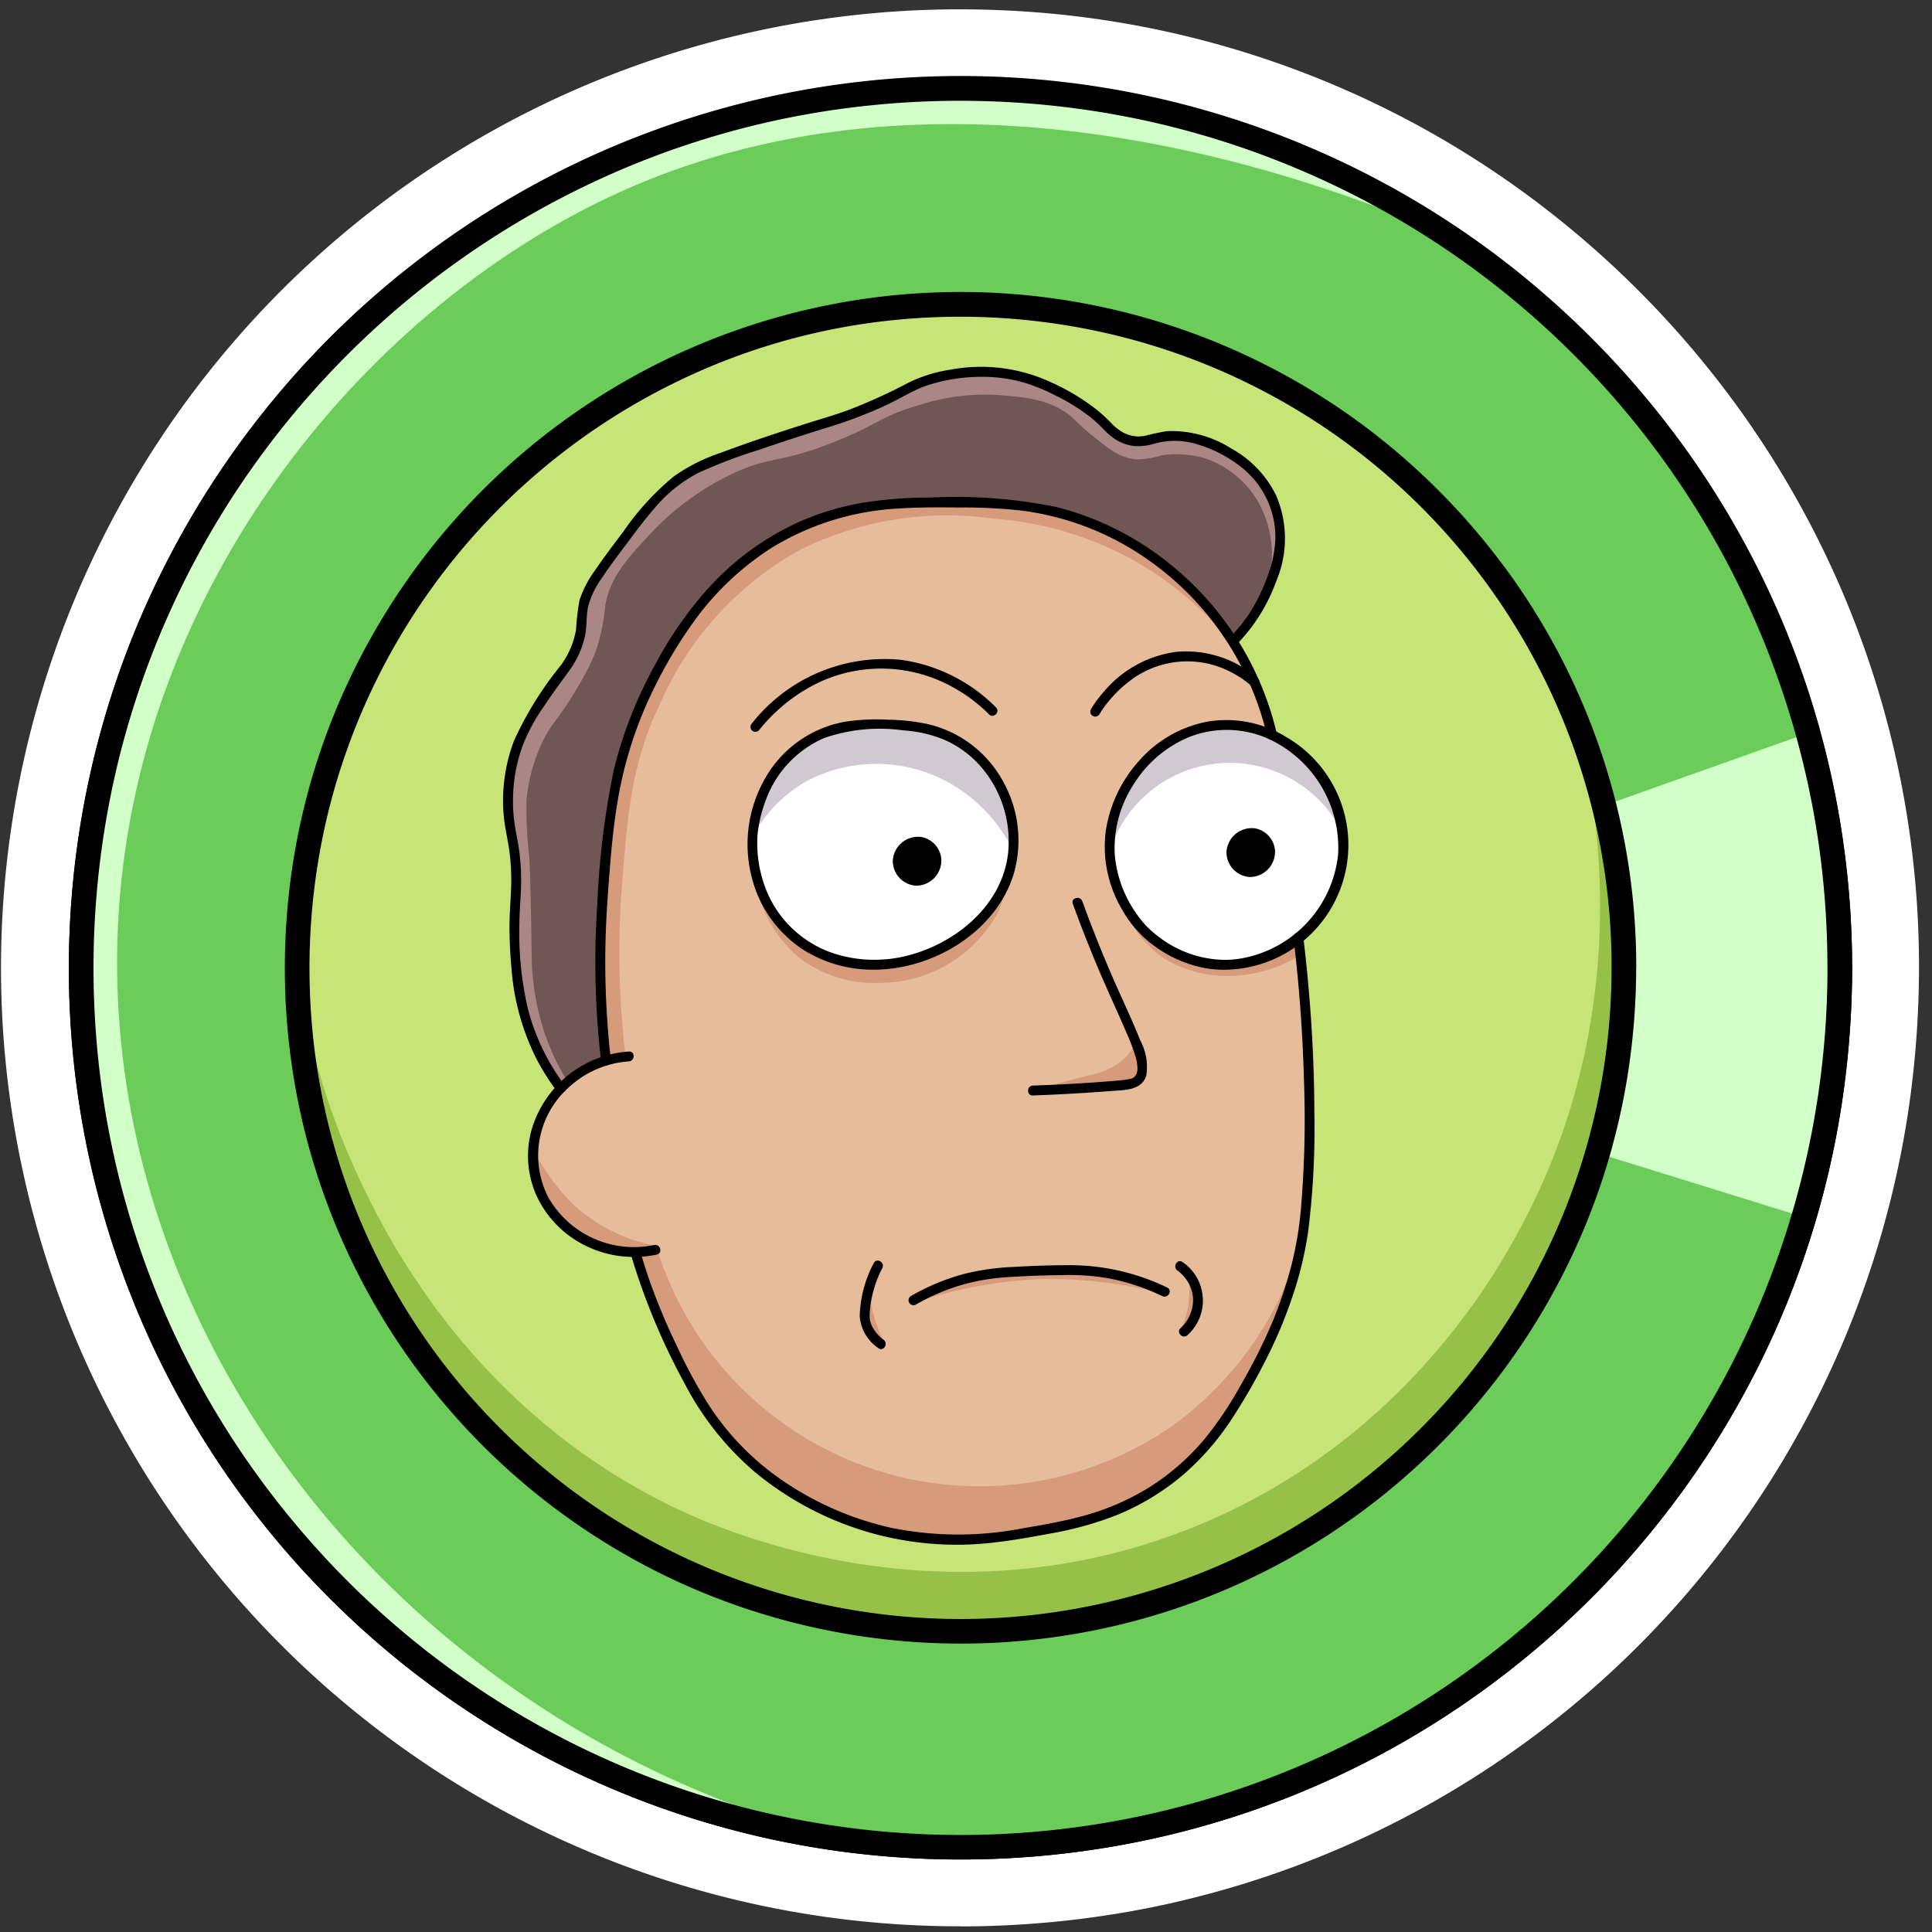
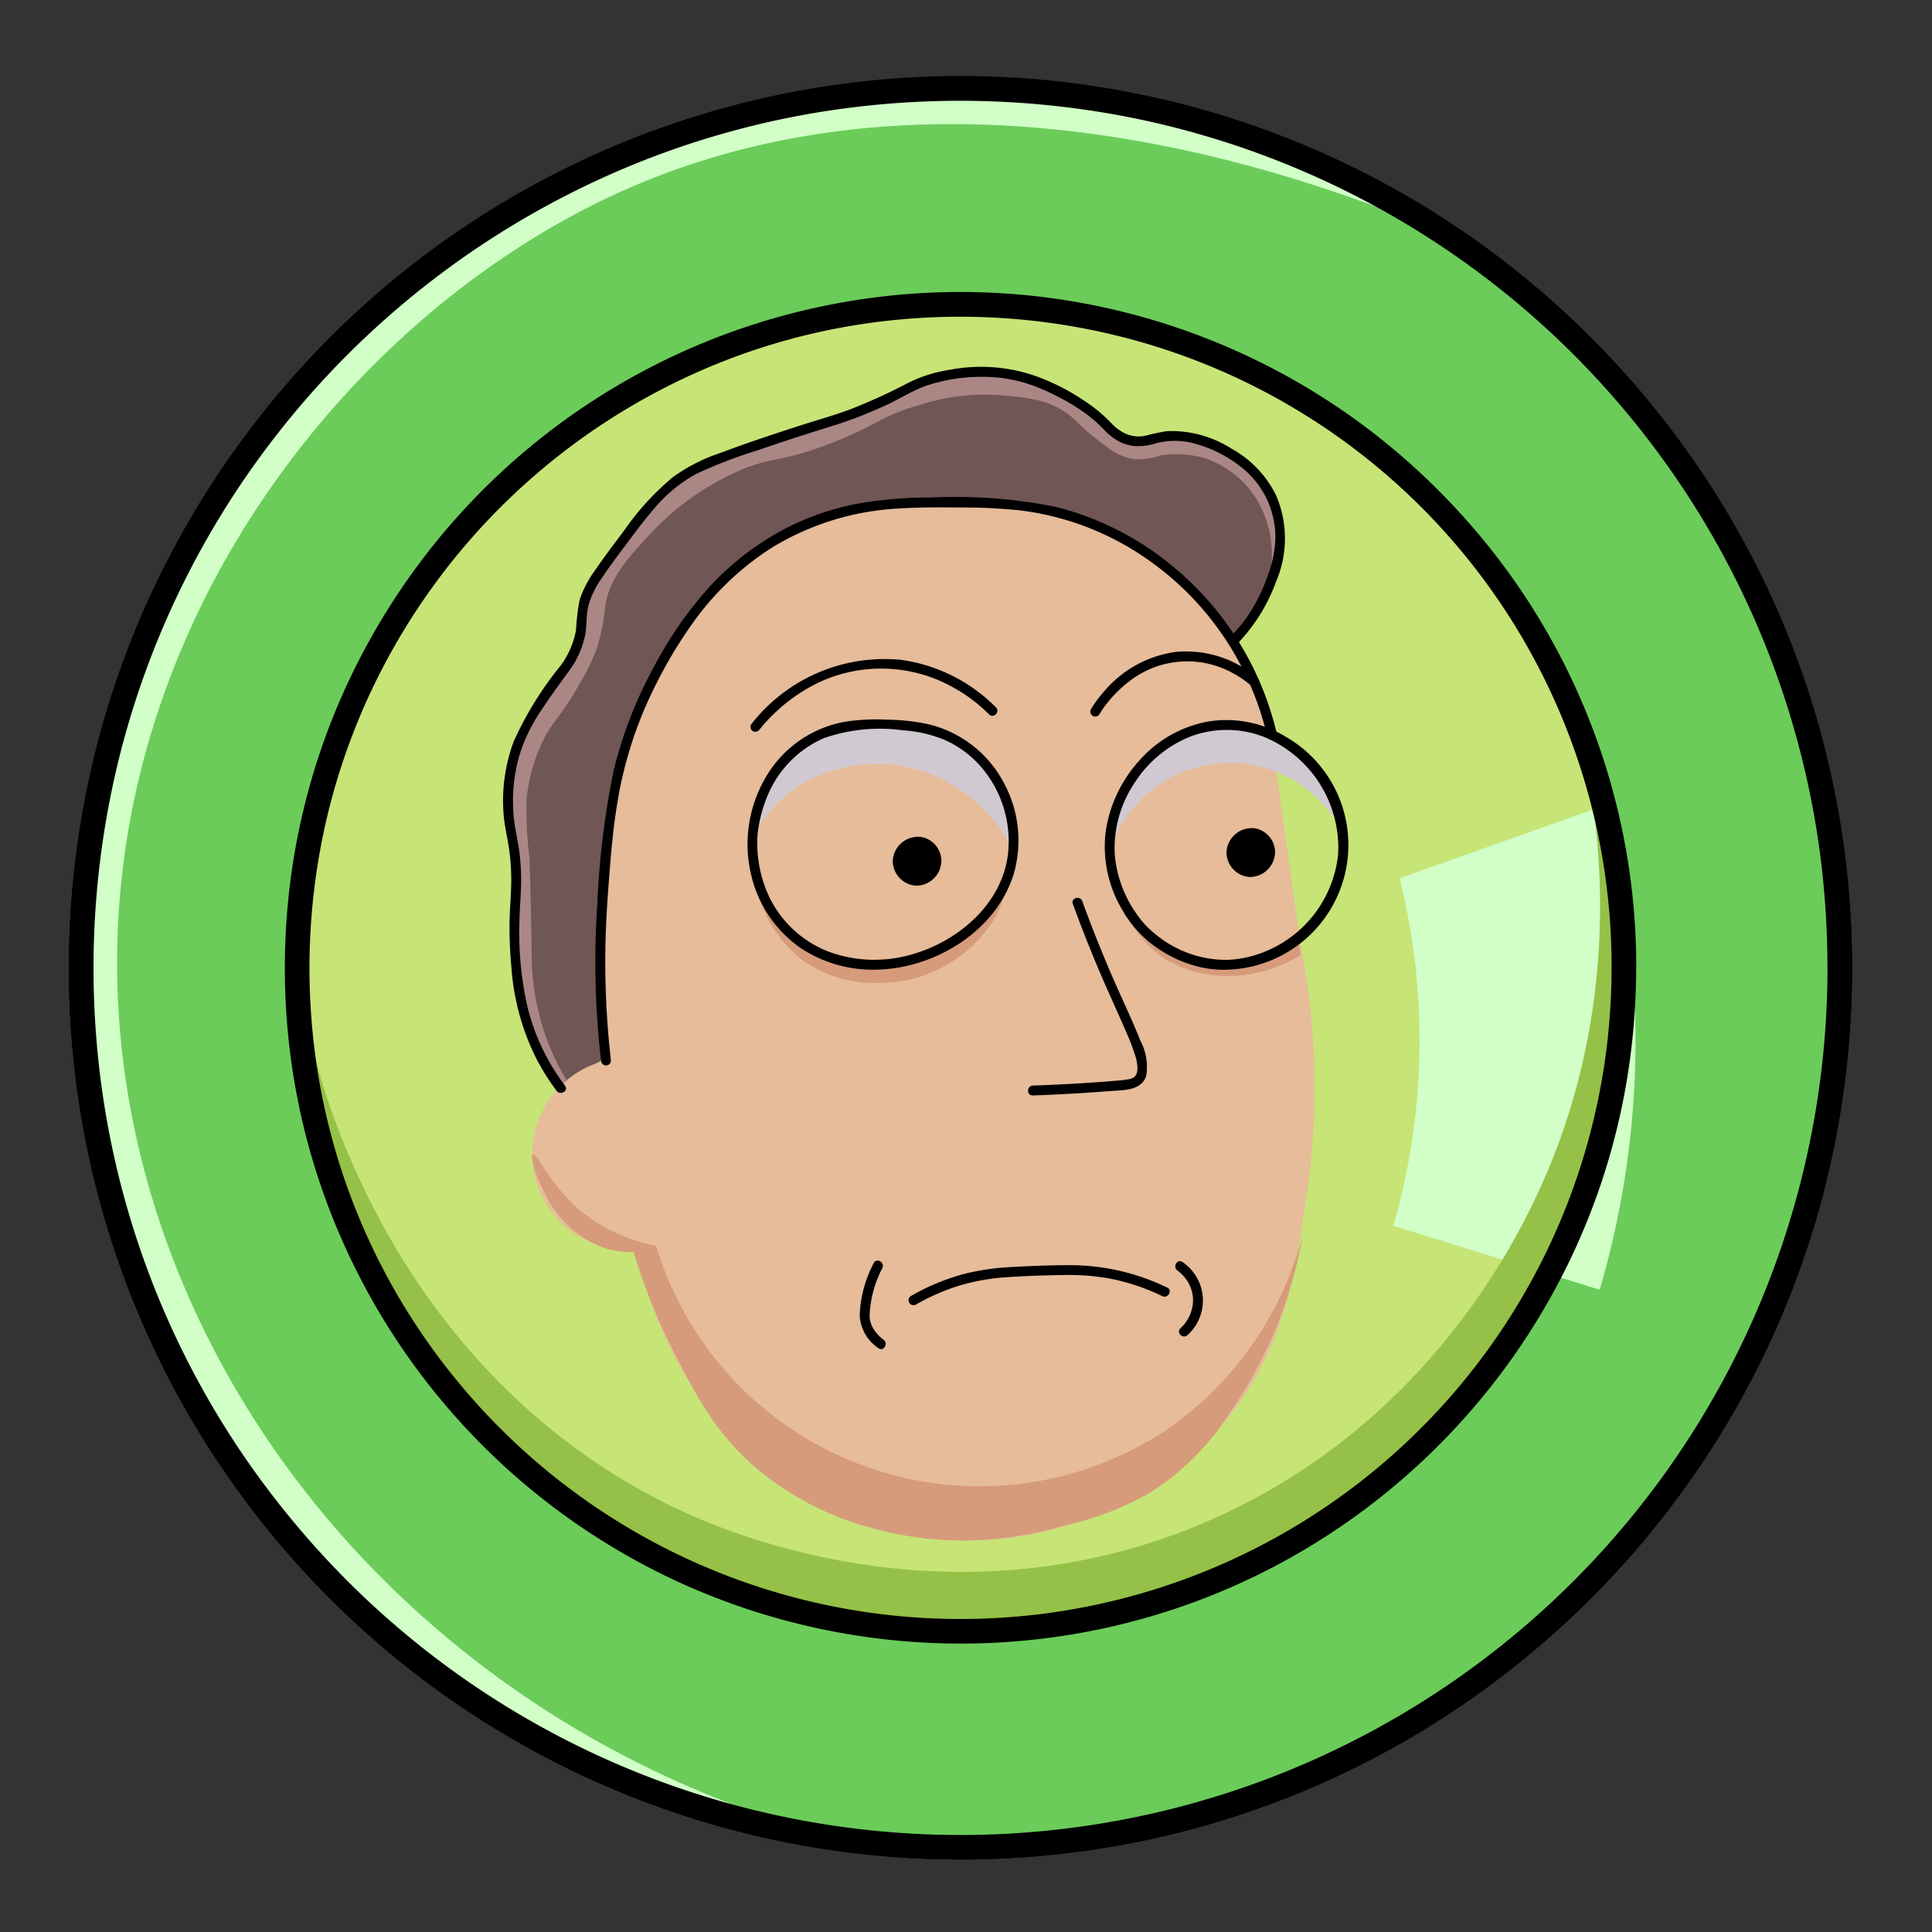
<svg xmlns="http://www.w3.org/2000/svg" width="129" height="129" fill="none">
  <rect width="100%" height="100%" fill="#333333" stroke="none" />
-   <path d="M64.125 128.619A63.998 63.998 0 1166.619.674a63.695 63.695 0 0136.385 13.116 64.718 64.718 0 0113.351 13.839 63.722 63.722 0 0111.777 36.995 65.894 65.894 0 01-.758 9.85 63.995 63.995 0 01-50.416 52.866 64.783 64.783 0 01-12.827 1.286l-.006-.007z" fill="#fff" />
  <path d="M120.778 46.25a59.322 59.322 0 00-8.062-16.043 60.35 60.35 0 00-12.432-12.887 59.496 59.496 0 00-82.072 9.418 60.105 60.105 0 00-9.208 15.39A59.258 59.258 0 004.779 60.02a59.895 59.895 0 001.506 18.715 59.502 59.502 0 0050.98 45.027 59.916 59.916 0 0018.803-.801 59.151 59.151 0 0016.996-6.289 59.788 59.788 0 0024.384-25.524 59.134 59.134 0 005.513-17.36c.465-3.034.702-6.099.708-9.169a59.852 59.852 0 00-2.891-18.37z" fill="#000" />
  <path d="M64.135 123.337c32.425 0 58.71-26.287 58.71-58.713 0-32.427-26.285-58.713-58.71-58.713-32.424 0-58.71 26.286-58.71 58.713 0 32.426 26.286 58.713 58.71 58.713z" fill="#6BCC5A" />
  <path d="M64.134 108.918c24.462 0 44.293-19.832 44.293-44.295 0-24.464-19.83-44.295-44.293-44.295-24.462 0-44.292 19.831-44.292 44.295 0 24.463 19.83 44.295 44.292 44.295z" fill="#C7E477" />
-   <path d="M107.09 53.795l13.634-4.848a59.088 59.088 0 01-.279 32.321l-13.775-4.272a44.611 44.611 0 00.417-23.195l.003-.006zm-12.335-39.02c.12-.546-24.852-14.697-50.79-5.308C22.276 17.32 7.495 37.66 5.62 59.829c-2.237 26.446 14.847 44.152 16.948 46.253a60.104 60.104 0 0033.594 16.712C26.146 115.029 6.305 88.494 7.91 61.2c1.326-22.55 17.036-41.269 34.229-48.705 25.168-10.883 52.491 2.847 52.616 2.28z" fill="#D1FFC7" />
+   <path d="M107.09 53.795a59.088 59.088 0 01-.279 32.321l-13.775-4.272a44.611 44.611 0 00.417-23.195l.003-.006zm-12.335-39.02c.12-.546-24.852-14.697-50.79-5.308C22.276 17.32 7.495 37.66 5.62 59.829c-2.237 26.446 14.847 44.152 16.948 46.253a60.104 60.104 0 0033.594 16.712C26.146 115.029 6.305 88.494 7.91 61.2c1.326-22.55 17.036-41.269 34.229-48.705 25.168-10.883 52.491 2.847 52.616 2.28z" fill="#D1FFC7" />
  <path d="M105.194 47.98a49.54 49.54 0 012.488 21.509c-.507 4.694-1.917 16.197-11.197 26.036a41.969 41.969 0 01-20.1 11.677 46.145 46.145 0 01-31.516-3.211c-1.51-.743-18.924-9.673-23.787-28.92a41.157 41.157 0 01-1.24-10.448 47.665 47.665 0 003.726 13.15c1.748 3.901 7.48 16.198 21.574 22.941 2.495 1.193 17.553 8.092 34.502 1.274 13.974-5.622 20.246-16.952 21.939-20.12 8.254-15.458 4.552-30.453 3.611-33.889z" fill="#95C148" />
  <path d="M122.021 64.624a57.89 57.89 0 01-38.316 54.489 57.876 57.876 0 01-64.229-17.652A57.573 57.573 0 016.418 69.145a58.423 58.423 0 011.47-18.274 57.741 57.741 0 016.71-16.22 58.14 58.14 0 0125.668-22.79 57.195 57.195 0 0117.157-4.749 58.588 58.588 0 0118.282.777 57.894 57.894 0 0145.639 47.842c.451 2.942.676 5.915.673 8.892a.827.827 0 001.393.557.822.822 0 00.255-.557 59.547 59.547 0 00-20.045-44.515A59.532 59.532 0 005.598 53.78a59.542 59.542 0 00.683 24.955 59.502 59.502 0 0050.98 45.027 59.953 59.953 0 0018.804-.8 59.182 59.182 0 0016.995-6.29 59.783 59.783 0 0024.384-25.524 59.102 59.102 0 005.517-17.358c.465-3.035.702-6.1.708-9.17a.826.826 0 00-1.648.005z" fill="#000" />
  <path d="M107.604 64.624a43.478 43.478 0 01-28.783 40.921 43.468 43.468 0 01-48.236-13.273 43.215 43.215 0 01-9.79-24.24 43.909 43.909 0 011.103-13.733 43.38 43.38 0 015.044-12.181 43.675 43.675 0 0119.293-17.121 42.85 42.85 0 0112.84-3.56 44.045 44.045 0 0113.74.58 43.38 43.38 0 0134.791 42.607.826.826 0 001.647 0 44.893 44.893 0 00-8.292-26.067 45.837 45.837 0 00-9.452-9.794 45.084 45.084 0 00-62.162 7.132 45.627 45.627 0 00-7 11.702 44.88 44.88 0 00-3.194 13.553 45.382 45.382 0 001.142 14.174 45.214 45.214 0 0025.213 30.4 45.27 45.27 0 0027.684 3.107 44.823 44.823 0 0012.868-4.764 45.303 45.303 0 0018.47-19.329 44.778 44.778 0 004.179-13.141 46.5 46.5 0 00.54-6.972.824.824 0 00-1.645-.001z" fill="#000" />
  <path d="M37.617 72.489a11.816 11.816 0 01-2.986-5.44 28.346 28.346 0 01-.27-5.86c.012-2.362.128-2.392.046-3.776-.17-2.9-.701-3.09-.582-4.952.124-1.588.59-3.132 1.367-4.524.818-1.554 1.528-1.473 2.495-3.282.465-.905.845-1.85 1.137-2.824.618-1.901.346-1.888.774-2.933a20.766 20.766 0 012.853-3.953c.785-.973 1.178-1.46 1.468-1.743a11.997 11.997 0 013.642-2.4c2.754-1.231 3.966-1.224 6.636-2.115 4.52-1.509 4.534-2.694 8.153-3.432 1.82-.465 3.72-.524 5.565-.17 3.127.664 5.709 2.612 6.27 3.46.135.21.308.393.51.538a2.44 2.44 0 001.552.372c1.989-.093 2.495-.557 3.546-.35a4.907 4.907 0 011.665.895c1.95 1.314 2.93 1.971 3.49 2.963 1.005 1.778.501 3.769.191 5.04a9.86 9.86 0 01-2.612 4.6L37.617 72.49z" fill="#705654" />
  <path d="M40.463 70.811a50.202 50.202 0 01-.257-13.23 34.22 34.22 0 012.013-9.133c1.115-2.904 3.041-7.903 8.086-11.414a20.147 20.147 0 017.718-3.199 24.984 24.984 0 015.836-.279c2.65-.056 5.294.275 7.848.98C79.99 37.17 83.583 45.154 83.84 45.747c.401.926.727 1.882.974 2.86l2.018 14.445a49.072 49.072 0 01.455 16.43c-.81 5.649-1.563 10.89-5.737 15.692a22.862 22.862 0 01-9.999 6.586 22.48 22.48 0 01-8.836 1.021 21.72 21.72 0 01-12.779-5.505 22.122 22.122 0 01-3.744-4.716 28.85 28.85 0 01-3.741-9.102 6.423 6.423 0 01-1.988-12.649v.002z" fill="#E6BC9A" />
-   <path d="M59.094 64.15a8.358 8.358 0 01-5.75-1.776 8.12 8.12 0 01-2.91-7.802c.995-4.527 6.533-7.244 11.035-5.992 3.027.844 6.007 3.602 6.193 7.109.247 4.62-4.48 8.162-8.568 8.462zm22.488.266c-4.575-.11-7.952-4.685-7.394-9.056a7.943 7.943 0 017.795-6.96c4.221.109 7.407 3.902 7.453 7.895.05 4.286-3.52 8.228-7.854 8.121z" fill="#fff" />
  <path d="M43.807 83.18a22.552 22.552 0 0034.548 11.969 22.791 22.791 0 008.627-12.68A29.605 29.605 0 0182.1 94.361a17.373 17.373 0 01-5.3 5.3 20.229 20.229 0 01-5.774 2.208 24.49 24.49 0 01-6.625.99 22.518 22.518 0 01-6.28-.86 19.753 19.753 0 01-7.922-4.233c-2.516-2.252-3.715-4.59-5.225-7.54a39.107 39.107 0 01-2.663-6.623 6.078 6.078 0 01-2.137-.338 7.096 7.096 0 01-3.757-3.523c-.65-1.193-1.04-2.566-.843-2.665.244-.123 1.089 1.836 2.806 3.436a11.12 11.12 0 005.427 2.666z" fill="#D69B7B" />
  <path d="M50.238 55.87a8.993 8.993 0 013.819-6.316 8.709 8.709 0 016.13-1.218c2.971.459 6.166 2.488 7.156 5.665a7.18 7.18 0 01.288 2.76 10.43 10.43 0 00-4.237-4.478 9.96 9.96 0 00-9.677-.047 9.446 9.446 0 00-3.479 3.634zm23.746 1.337c-.02-4.068 2.52-7.51 5.938-8.392a7.567 7.567 0 019.39 6.189 8.403 8.403 0 00-15.324 2.203h-.004z" fill="#D0C9D1" />
  <path d="M84.644 39.02a6.395 6.395 0 00-3.33-9.166 7.313 7.313 0 00-4.475-.439 2.643 2.643 0 01-.867.16c-1.328-.015-2.257-1.245-2.728-1.78-2.014-2.293-5.531-3.115-7.605-3.105-1.275.006-2.44.417-4.768 1.24a38.636 38.636 0 00-3.974 1.706c-5.976 2.744-7.475 1.514-10.904 3.972a28.415 28.415 0 00-3.83 3.715 11.463 11.463 0 00-2.836 4.065c-.28.81-.454 1.57-.454 1.57-.299 1.3-.211 1.706-.47 2.467a5.828 5.828 0 01-1.22 1.926 18.258 18.258 0 00-2.554 4.222c-.629 1.587-.589 2.91-.51 5.501.069 2.268.344 2.075.453 4.449.149 3.2-.345 3.681.033 6.227a15.69 15.69 0 00.929 3.546 14.623 14.623 0 001.802 3.224l.528-.35c-.616-1-1.117-2.067-1.495-3.18a16.698 16.698 0 01-.772-3.553c-.125-1.021-.073-1.224-.14-4.324-.042-1.918-.064-2.88-.117-3.9a27.982 27.982 0 01-.186-3.788 11.61 11.61 0 011.005-3.764c.703-1.523 1.114-1.492 2.618-4.137.432-.71.792-1.462 1.075-2.244.288-.92.475-1.869.557-2.83.319-1.914 1.51-3.193 3.086-4.885a17.989 17.989 0 015.213-3.834c2.77-1.362 3.149-.694 6.989-2.22 2.99-1.188 3.124-1.737 5.657-2.455a14.162 14.162 0 015.33-.678c1.79.145 3.48.279 4.886 1.473a19.295 19.295 0 002.365 2.007 3.88 3.88 0 001.87.818 5.614 5.614 0 001.753-.278 7.14 7.14 0 012.781.164 6.487 6.487 0 013.65 2.918 7.166 7.166 0 01.655 5.54z" fill="#AA8785" />
-   <path d="M59.018 89.772c-.098.06-.712-.527-1.022-1.315a3.565 3.565 0 01.033-2.435c.05.658.168 1.31.353 1.944.322 1.105.73 1.748.636 1.806zm20.402-4.768a2.49 2.49 0 01.501 1.974 2.794 2.794 0 01-1.145 2.023c-.081-.046.352-.64.558-1.754.08-.745.109-1.494.085-2.243zM60.894 87.02a18.078 18.078 0 018.241-2.16 18.49 18.49 0 018.695 1.56 30.916 30.916 0 00-8.38-1.022 31.47 31.47 0 00-8.556 1.622zM41.775 70.557a57.393 57.393 0 01-.26-11.175c.364-4.877.625-8.38 2.572-12.436a21.67 21.67 0 019.35-10.24 22.102 22.102 0 0112.88-2.08 22.914 22.914 0 018.58 2.36 22.618 22.618 0 017.997 6.825 21.07 21.07 0 00-3.21-4.154c-1.007-1.011-4.895-4.818-10.437-5.711a46.637 46.637 0 00-5.294-.39 32.909 32.909 0 00-3.392-.02 19.956 19.956 0 00-6.918 1.744 19.689 19.689 0 00-5.984 4.325 25.29 25.29 0 00-6.242 11.413c-.88 3.196-.969 5.815-1.145 11.053a97.88 97.88 0 00.093 8.766l1.41-.28zm27.19 2.257a78.742 78.742 0 002.56-.117 76.177 76.177 0 004.147-.38c.304-.27.516-.629.606-1.026a2.07 2.07 0 00-.442-1.69 3.706 3.706 0 01-.743 1.06 4.606 4.606 0 01-2.308 1.115c-.941.243-2.147.567-3.82 1.038z" fill="#D69B7B" />
  <path d="M67.132 58.909c-.142-.064-.664 1.155-1.423 2.156a9.093 9.093 0 01-7.293 3.553 9.001 9.001 0 01-6.315-3.039 10.193 10.193 0 01-1.706-2.852 8.74 8.74 0 003.131 5.353 8.412 8.412 0 005.354 1.544 8.984 8.984 0 007.55-4.348 4.879 4.879 0 00.702-2.367zm7.221-.39a8.185 8.185 0 002.763 4.247 7.714 7.714 0 003.881 1.502 7.884 7.884 0 004.563-.9 7.346 7.346 0 001.137-.776l.135 1.175a9.287 9.287 0 01-4.55 1.393 8.236 8.236 0 01-4.324-1.03c-2.977-1.787-3.633-5.6-3.605-5.611z" fill="#D69B7B" />
-   <path d="M43.674 83.13a6.58 6.58 0 01-7.064-3.183 6.093 6.093 0 011.23-7.215 6.579 6.579 0 014.15-1.863c.42-.03.424-.689 0-.659a7.286 7.286 0 00-6.502 5.25 6.487 6.487 0 00.315 4.326 6.955 6.955 0 002.954 3.21 7.303 7.303 0 005.097.77c.415-.088.24-.723-.175-.636h-.005z" fill="#000" />
-   <path d="M42.105 83.69a44.148 44.148 0 003.581 8.638 19.797 19.797 0 004.656 5.908 21.119 21.119 0 0016.076 4.752c1.258-.143 2.507-.371 3.753-.602a22.763 22.763 0 004.422-1.235 16.35 16.35 0 004.504-2.765 17.76 17.76 0 003.094-3.558 40.015 40.015 0 002.239-3.857 30.641 30.641 0 001.882-4.445c.473-1.39.817-2.82 1.03-4.272.33-2.631.47-5.282.419-7.933a101.468 101.468 0 00-.447-9.021c-.085-.905-.182-1.808-.29-2.711a.34.34 0 00-.33-.33.33.33 0 00-.33.33c.387 3.227.623 6.467.708 9.721a70.506 70.506 0 01-.207 8.381 23.823 23.823 0 01-.643 3.819 29.424 29.424 0 01-1.187 3.579 36.582 36.582 0 01-2.16 4.34 24.267 24.267 0 01-2.39 3.586 15.815 15.815 0 01-3.777 3.311 16.61 16.61 0 01-4.498 1.921c-1.314.354-2.658.586-3.999.813a22.531 22.531 0 01-8.664-.039 20.861 20.861 0 01-7.763-3.496 17.818 17.818 0 01-4.404-4.63 33.32 33.32 0 01-2.188-4.031 42.681 42.681 0 01-1.892-4.558 36.17 36.17 0 01-.558-1.794.33.33 0 00-.636.176v.002z" fill="#000" />
  <path d="M71.634 60.35a90.926 90.926 0 001.678 4.277c.616 1.46 1.288 2.894 1.914 4.35.21.47.394.952.552 1.443.117.32.174.66.169 1.001 0 .018-.01.104-.005.063.005-.042-.01.057-.014.07l-.021.083c-.008.028-.01.03-.016.045.021-.04-.024.075 0 0a1.188 1.188 0 01-.087.154c-.022.033.03-.027-.025.028a1.38 1.38 0 01-.077.076c-.027.025.048-.033.009-.007-.014.008-.027.019-.042.026-.015.007-.054.03-.082.042.061-.027-.04.011-.061.017a1.785 1.785 0 01-.155.04 6.805 6.805 0 01-.836.1c-1.857.16-3.715.26-5.572.327-.424.015-.426.674 0 .66 1.725-.063 3.449-.16 5.17-.294.871-.068 2.067-.009 2.4-1.014a3.715 3.715 0 00-.396-2.363c-.548-1.394-1.207-2.745-1.803-4.118a88.746 88.746 0 01-2.067-5.181c-.143-.396-.78-.225-.635.175h.002zM61.15 87.11c.965-.558 1.994-1 3.064-1.317a14.493 14.493 0 013.101-.52 67.99 67.99 0 013.667-.136c1.058-.03 2.116.05 3.157.24 1.2.239 2.365.63 3.465 1.165.381.185.716-.385.333-.57a14.904 14.904 0 00-6.513-1.496c-1.259 0-2.523.046-3.778.118-1.1.045-2.194.2-3.264.464a14.75 14.75 0 00-3.564 1.48.33.33 0 00.332.57v.002zm17.473-2.274c.02.013.115.088.042.03a2.825 2.825 0 01.49.493c.306.395.482.875.505 1.374a2.566 2.566 0 01-.836 1.95c-.315.286.152.75.464.465a3.106 3.106 0 00-.334-4.882c-.348-.244-.678.327-.334.57h.003zm-20.282-.501a8.034 8.034 0 00-.938 3.53 2.809 2.809 0 001.258 2.156c.342.25.67-.322.332-.57a2.497 2.497 0 01-.764-.897 1.939 1.939 0 01-.148-.44c0-.019-.013-.094 0-.017 0-.026-.006-.053-.008-.08a3.03 3.03 0 01-.007-.243 7.537 7.537 0 01.848-3.106c.186-.38-.383-.714-.57-.332l-.003-.001zm.703-20.278a8.685 8.685 0 01-3.823-.557 7.33 7.33 0 01-4.095-4.166 8.444 8.444 0 01-.557-3.398c.004-.1.013-.198.022-.297l.013-.12c0-.022.02-.15.008-.066a9.312 9.312 0 01.579-2.18 7.193 7.193 0 013.8-3.979 11.305 11.305 0 015.306-.529c.946.057 1.876.27 2.753.63a6.883 6.883 0 012.527 1.892 7.631 7.631 0 011.74 5.608c-.366 3.646-3.704 6.28-7.106 7a8.781 8.781 0 01-1.162.166c-.421.03-.425.69 0 .658 3.684-.27 7.461-2.672 8.616-6.294a8.06 8.06 0 00-.634-6.146 7.721 7.721 0 00-5.12-3.939 13.773 13.773 0 00-2.64-.286 14.13 14.13 0 00-2.76.122 7.671 7.671 0 00-5.281 3.554 8.83 8.83 0 00-1.081 6.663 8.18 8.18 0 003.36 4.941 8.714 8.714 0 004.977 1.41c.186 0 .371-.013.557-.026.422-.031.425-.692.001-.66zm22.739.033a7.375 7.375 0 01-4.458-1.573 7.057 7.057 0 01-.822-.73 5.98 5.98 0 01-.525-.642 8.032 8.032 0 01-1.545-4.074 7.832 7.832 0 011.306-4.771 7.91 7.91 0 013.704-3.105 6.865 6.865 0 014.996.025 8.006 8.006 0 014.907 7.828 7.882 7.882 0 01-6.36 6.927 6.917 6.917 0 01-1.208.116.33.33 0 000 .658 8.332 8.332 0 004.112-15.533 7.623 7.623 0 00-5.259-1.033 8.052 8.052 0 00-4.577 2.621 9 9 0 00-2.216 4.644 8.22 8.22 0 001.061 5.243 7.633 7.633 0 001.456 1.877 8.382 8.382 0 003.907 2.034 7.558 7.558 0 001.516.152.331.331 0 00.005-.663z" fill="#000" />
  <path d="M40.793 70.811a57.611 57.611 0 01-.364-7.882c.036-1.58.15-3.158.274-4.737.114-1.455.25-2.91.48-4.352a27.08 27.08 0 012.61-8.133 30.151 30.151 0 012.65-4.365 19.03 19.03 0 015.107-4.782 18.017 18.017 0 018.419-2.605c1.399-.093 2.802-.081 4.203-.069a35.746 35.746 0 013.964.197 18.774 18.774 0 018.188 3.065 19.807 19.807 0 016.434 7.106 19.891 19.891 0 011.486 3.553c.137.446.261.897.371 1.352.093.412.733.238.636-.176a20.515 20.515 0 00-7.044-11.25 19.755 19.755 0 00-7.718-3.89c-2.74-.55-5.538-.76-8.33-.624a28.663 28.663 0 00-4.431.33c-1.588.258-3.134.73-4.595 1.401a18.464 18.464 0 00-6.063 4.576 25.746 25.746 0 00-3.33 4.859 28.61 28.61 0 00-2.756 7.023 55.313 55.313 0 00-1.098 8.9 57.339 57.339 0 00.245 10.503.34.34 0 00.33.33.332.332 0 00.33-.33h.002z" fill="#000" />
  <path d="M82.541 43.06a11.703 11.703 0 002.672-4.25 7.287 7.287 0 00-.02-5.759 7.192 7.192 0 00-2.988-3.108 7.444 7.444 0 00-4.289-1.155c-.48.077-.956.178-1.426.304a2.19 2.19 0 01-1.456-.192 3.184 3.184 0 01-.836-.65 9.913 9.913 0 00-.977-.898 14.938 14.938 0 00-4.029-2.229 11.082 11.082 0 00-5.698-.446 9.563 9.563 0 00-2.853.886 36.825 36.825 0 01-3.911 1.783c-1.013.38-2.054.668-3.083.997-1.864.597-3.728 1.216-5.56 1.903-1.11.37-2.161.902-3.117 1.58a17.92 17.92 0 00-3.333 3.648c-.65.864-1.307 1.725-1.915 2.619a7.232 7.232 0 00-1.029 1.984 16.53 16.53 0 00-.232 1.983 5.674 5.674 0 01-1.03 2.385 23.072 23.072 0 00-3.123 5.044 11.344 11.344 0 00-.68 4.91c.068.843.289 1.667.394 2.508.104.832.137 1.67.1 2.508-.032.766-.092 1.53-.102 2.298a30.3 30.3 0 00.13 2.92 16.09 16.09 0 001.661 6.049c.39.752.842 1.471 1.35 2.148.251.337.825.008.57-.332a14.503 14.503 0 01-2.502-5.224 22.496 22.496 0 01-.549-5.675c.011-.749.075-1.496.104-2.243a14.871 14.871 0 00-.104-2.448c-.101-.815-.315-1.62-.386-2.439a11.555 11.555 0 01-.007-1.863c.075-.99.29-1.963.64-2.892.343-.853.78-1.666 1.302-2.423.565-.856 1.177-1.68 1.777-2.508a6.128 6.128 0 001.056-2.337c.138-.664.066-1.354.224-2.01.192-.666.5-1.293.907-1.853.574-.863 1.207-1.688 1.829-2.518.538-.722 1.079-1.443 1.671-2.121a9.607 9.607 0 012.907-2.357 32.966 32.966 0 014.05-1.541 157.09 157.09 0 014.747-1.548 29.818 29.818 0 003.754-1.438c.903-.415 1.795-.995 2.699-1.307a11.62 11.62 0 013.702-.592 9.876 9.876 0 013.05.456c.639.212 1.26.473 1.858.781.765.372 1.493.816 2.175 1.324.365.278.709.583 1.027.915.221.24.467.455.733.644.38.261.815.43 1.271.492a3.62 3.62 0 001.442-.157 5.07 5.07 0 012.892.068 8.672 8.672 0 012.921 1.54 5.956 5.956 0 012.237 4.745 8.07 8.07 0 01-.558 2.6 11.943 11.943 0 01-1.107 2.28 10.109 10.109 0 01-1.417 1.742.33.33 0 00.465.465v.005z" fill="#000" />
  <path d="M83.98 45.292a7.272 7.272 0 00-5.47-1.764 7.607 7.607 0 00-4.822 2.678c-.32.358-.605.745-.85 1.157a.33.33 0 00.569.333c.17-.29.364-.566.58-.825a8.241 8.241 0 011.555-1.486 6.298 6.298 0 015.898-.841 7.057 7.057 0 012.073 1.212c.321.274.79-.19.464-.465l.002.001zm-17.48 1.94a11.051 11.051 0 00-6.357-3.176 11.278 11.278 0 00-9.989 4.312.333.333 0 00.118.452.337.337 0 00.45-.12c.053-.066-.052.067.015-.017l.093-.111c.086-.106.175-.21.266-.312.266-.297.548-.58.843-.848a11.23 11.23 0 012.954-1.945 9.837 9.837 0 018.873.499c.832.47 1.596 1.053 2.27 1.732.298.303.765-.164.465-.465l-.001-.001zm-5.35 11.904a1.655 1.655 0 01-1.538-1.672 1.687 1.687 0 011.94-1.572 1.637 1.637 0 011.3 1.471 1.683 1.683 0 01-1.702 1.773zm22.281-.579a1.657 1.657 0 01-1.538-1.672 1.688 1.688 0 011.94-1.571 1.638 1.638 0 011.3 1.47 1.684 1.684 0 01-1.702 1.773z" fill="#000" />
</svg>